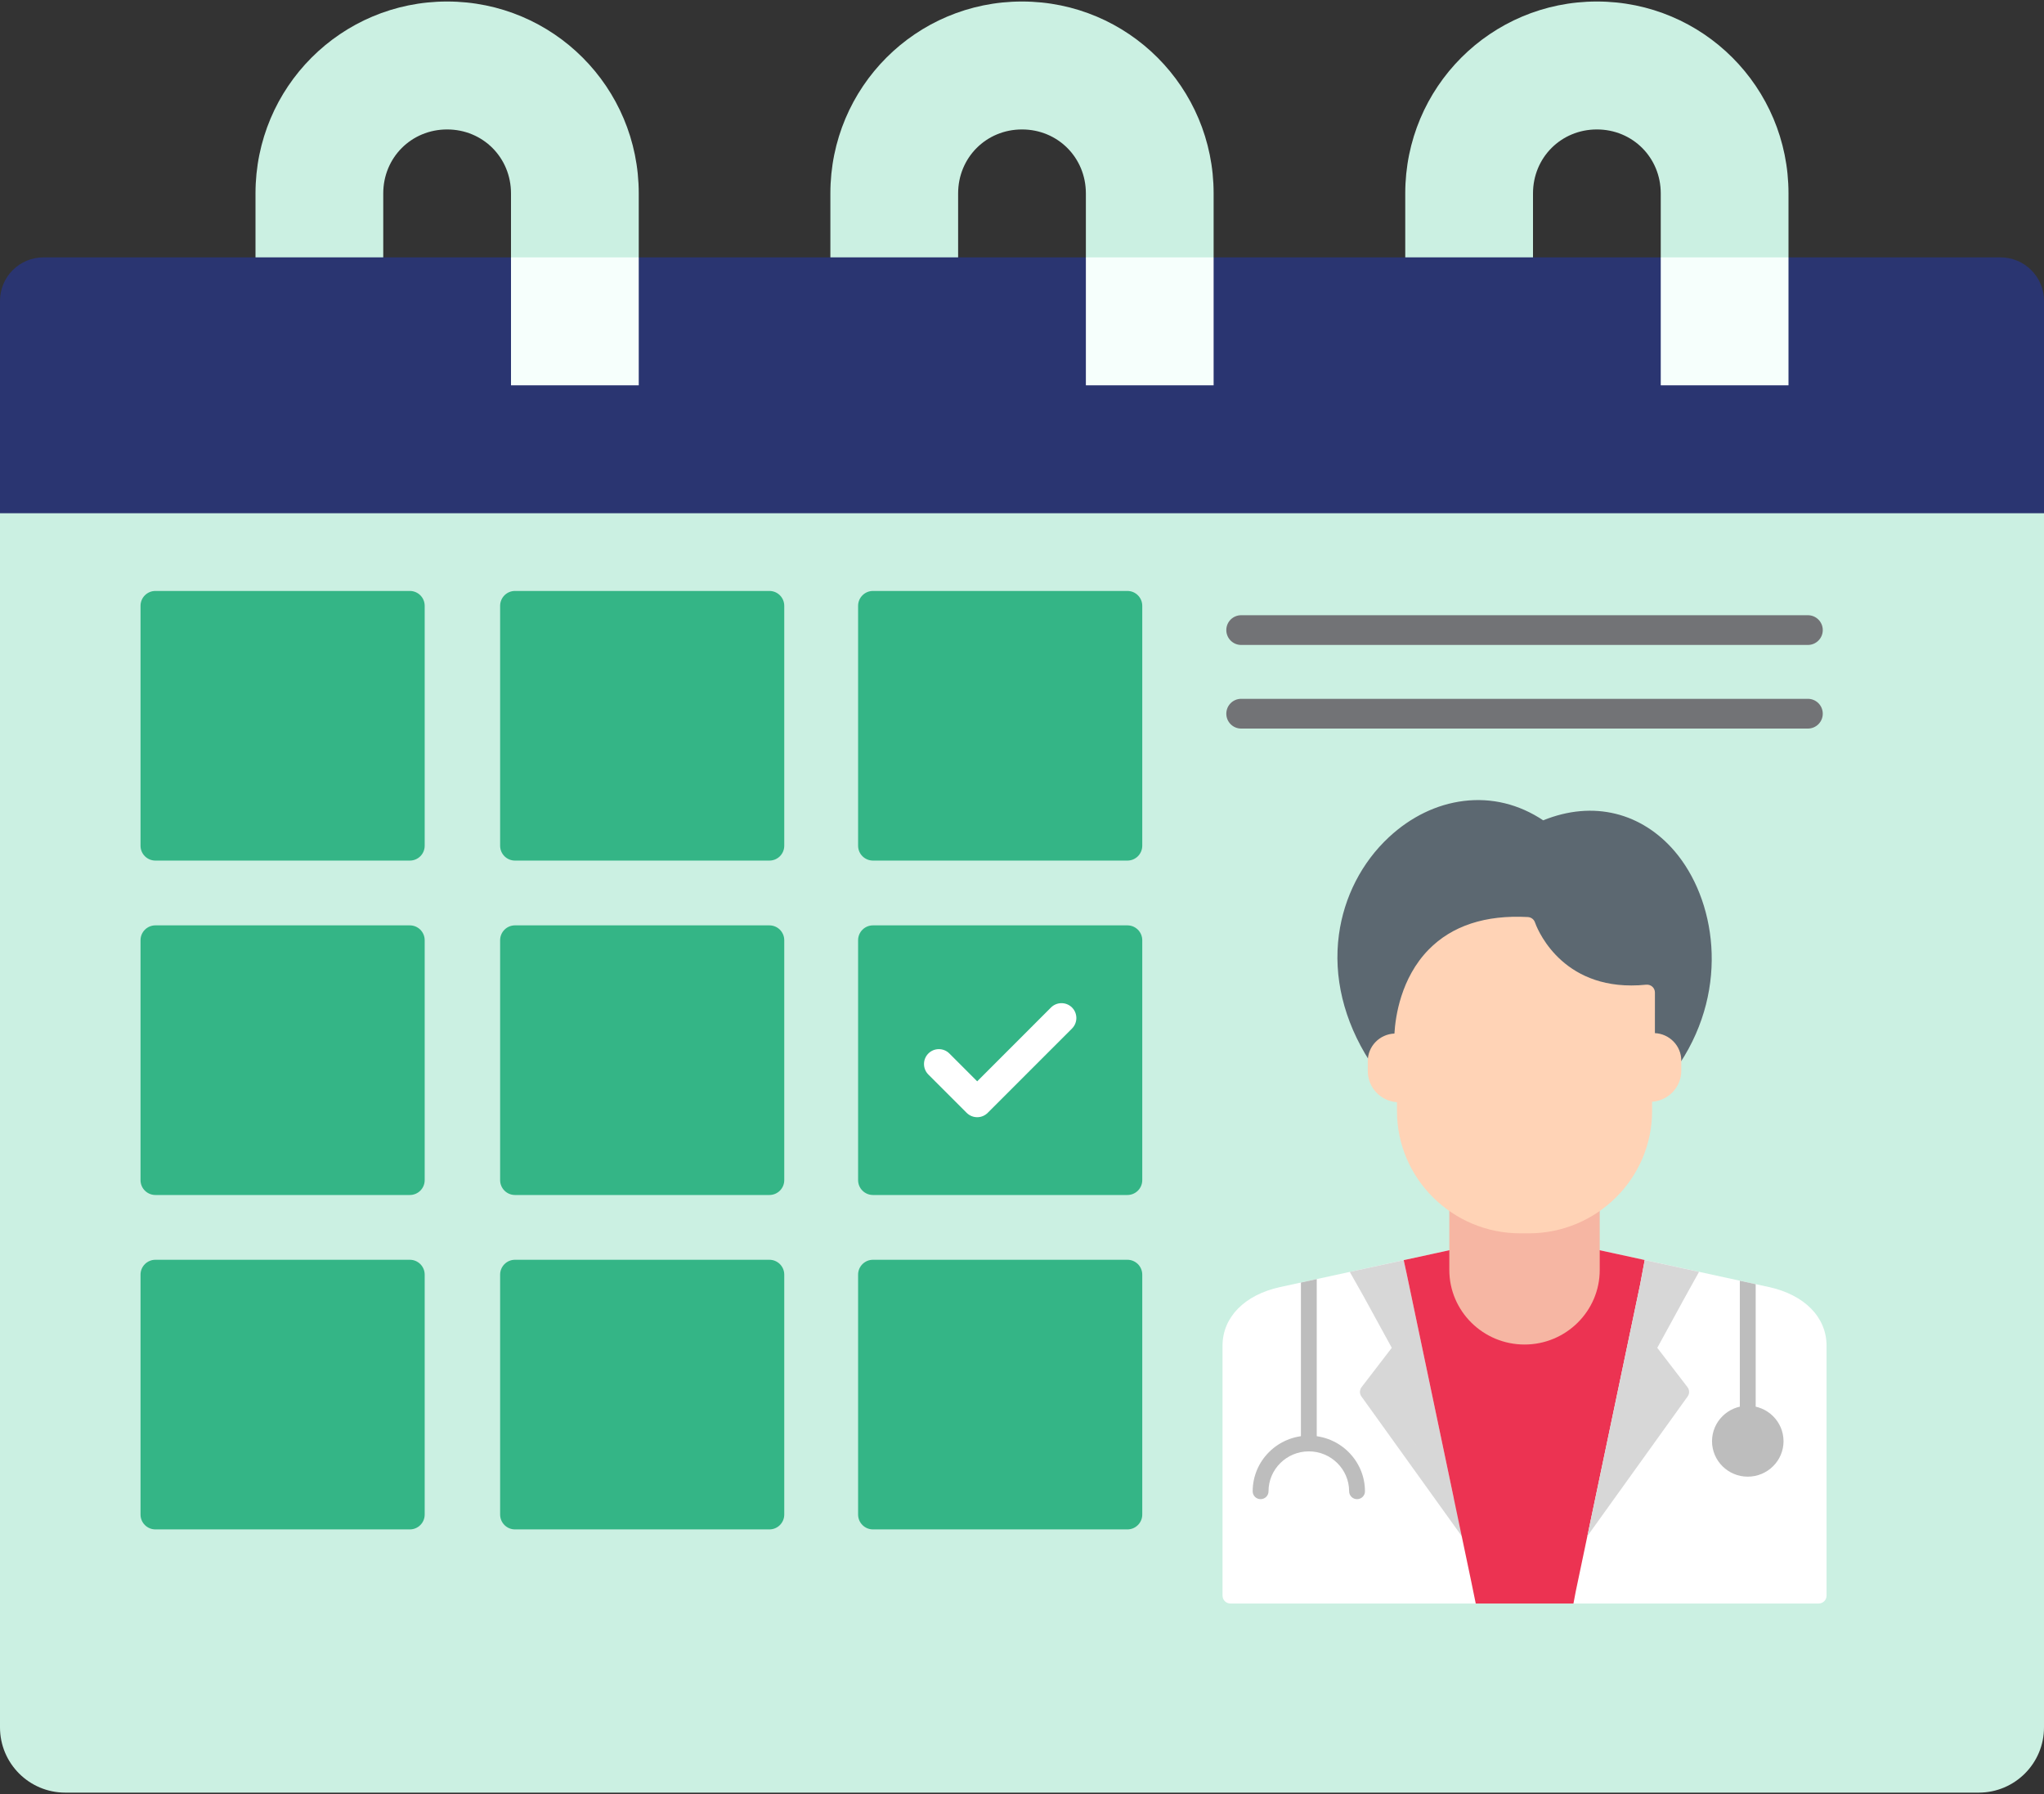
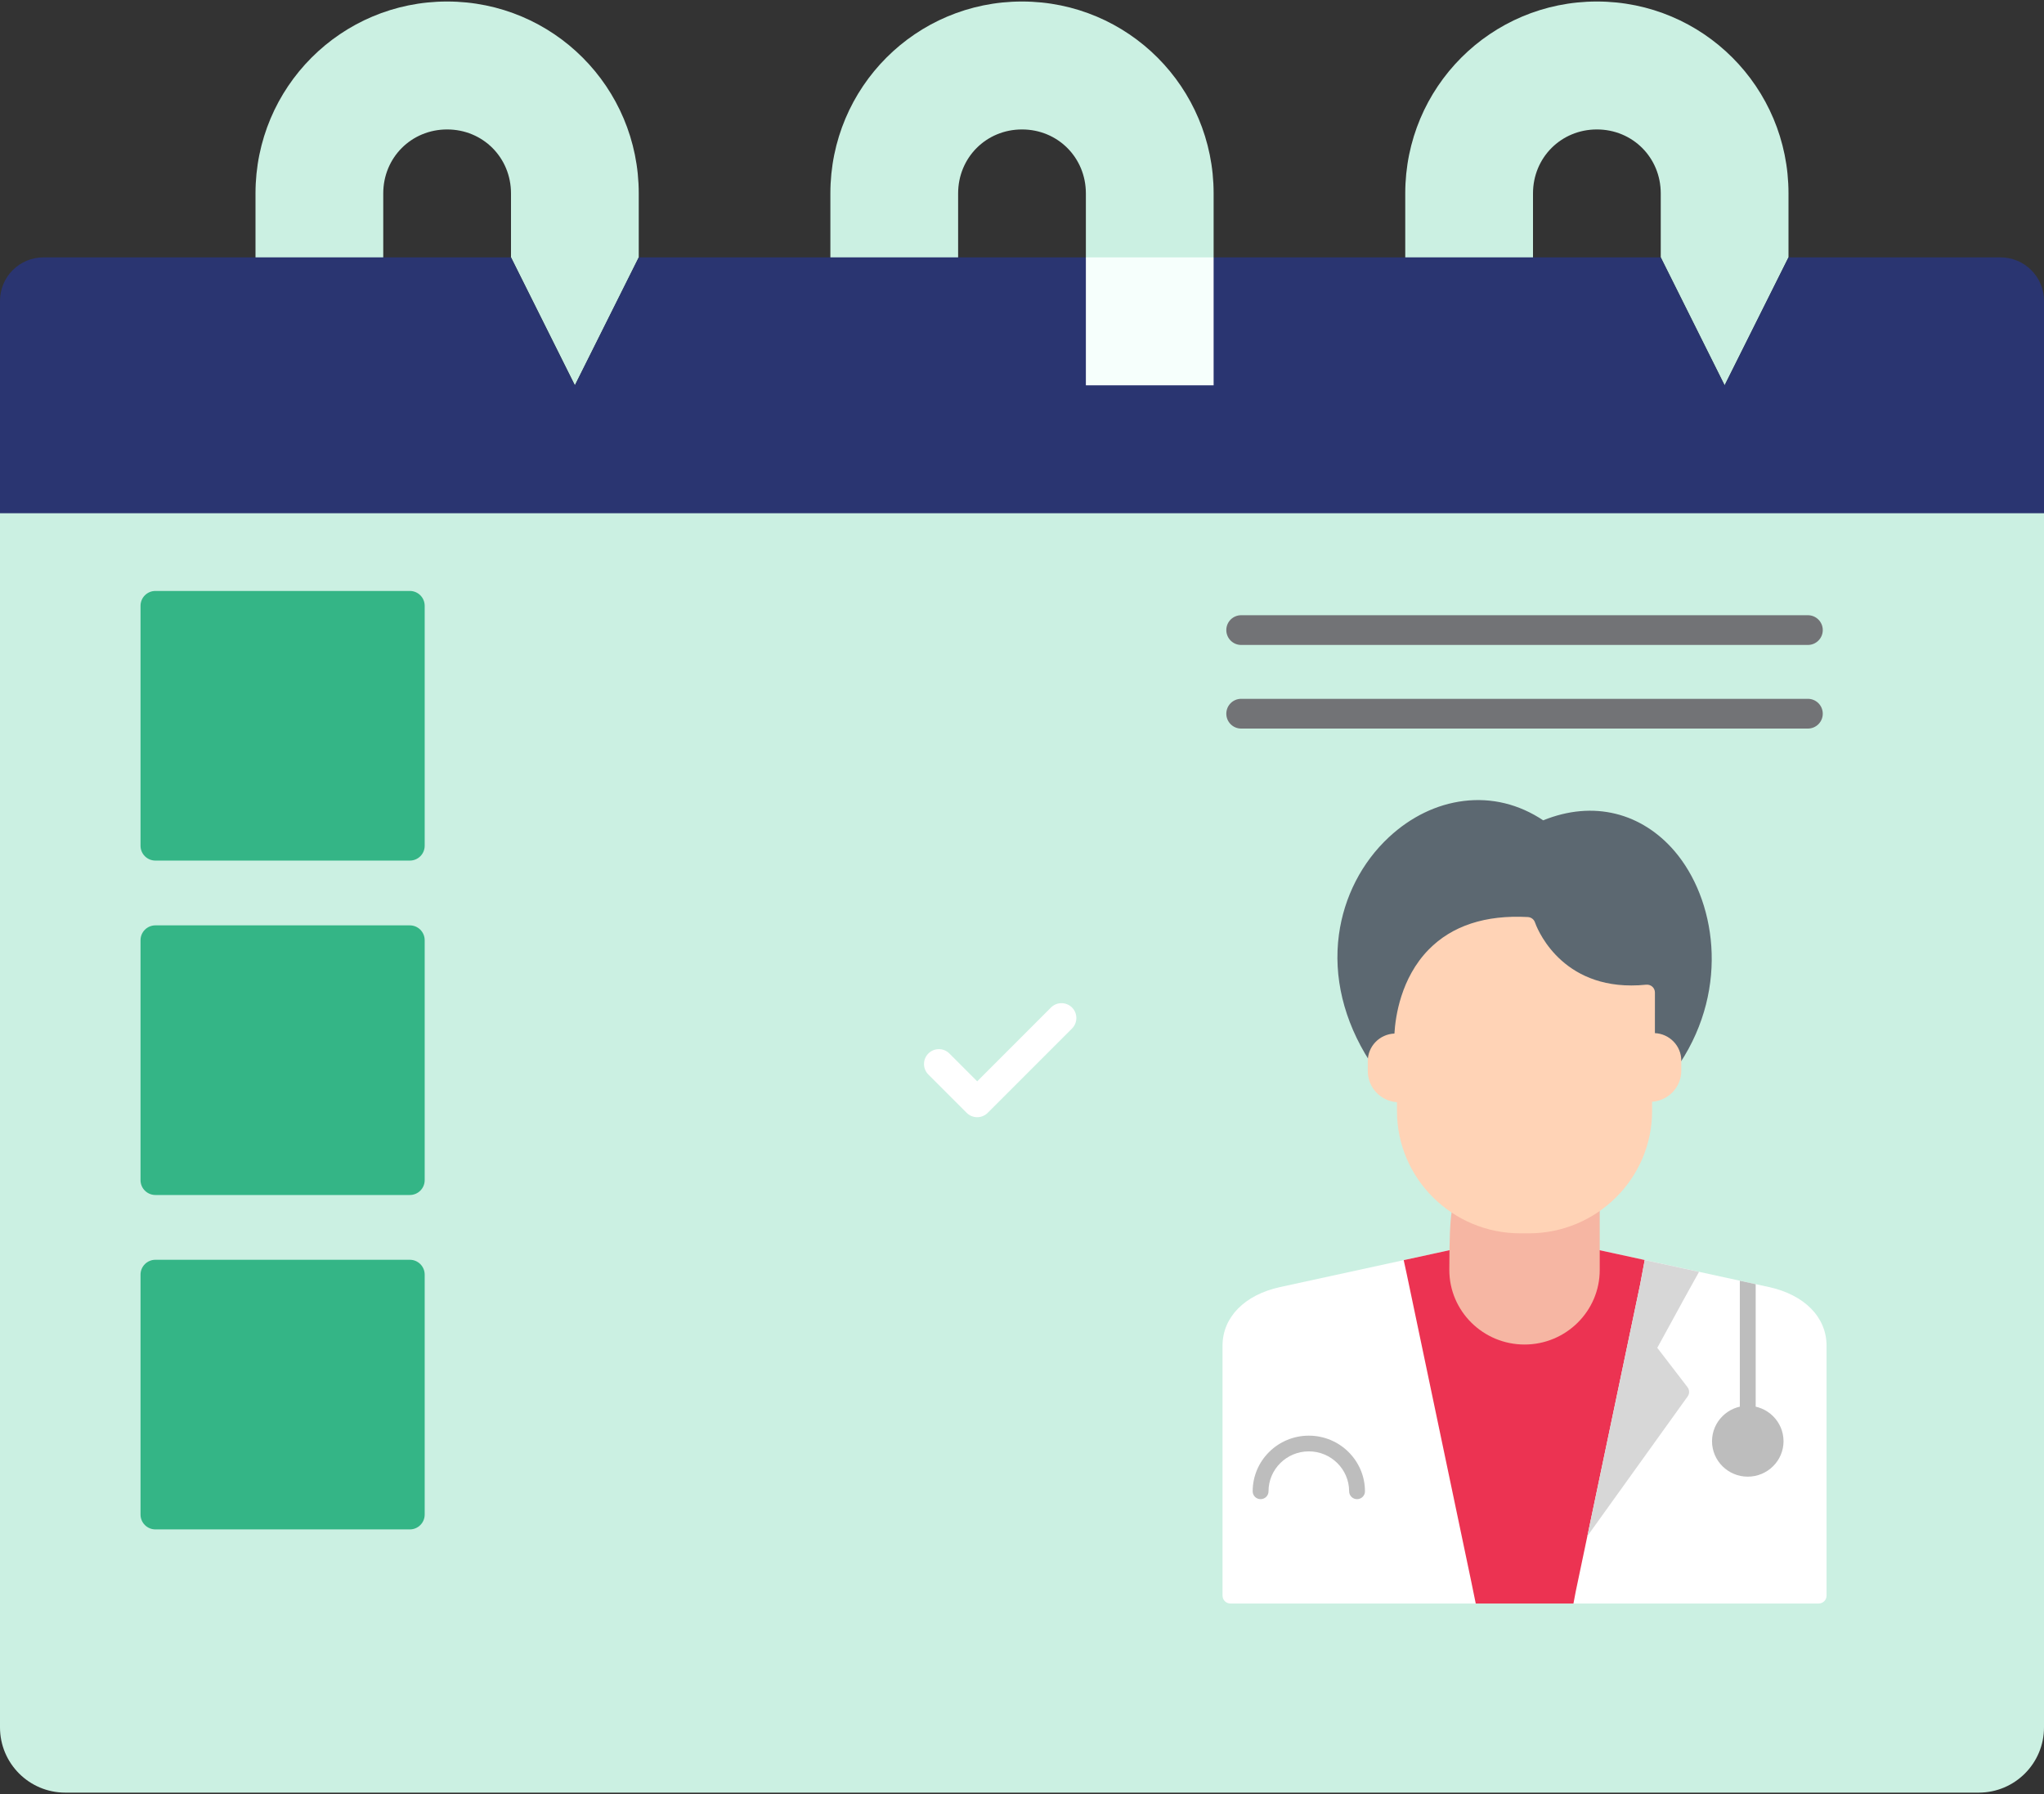
<svg xmlns="http://www.w3.org/2000/svg" width="188" height="165" viewBox="0 0 188 165" fill="none">
  <rect x="0" y="0" width="188" height="165" fill="#333333" stroke="none" />
  <path d="M58.75 17.788V23.671L52.875 35.437L47 23.671V17.788C47 14.493 44.415 11.905 41.125 11.905C37.835 11.905 35.25 14.493 35.25 17.788V23.671L29.631 35.437L23.5 23.671V17.788C23.5 8.021 31.372 0.139 41.125 0.139C50.878 0.139 58.75 8.021 58.75 17.788Z" fill="#CBF0E2" />
  <path d="M111.625 17.788V23.671L105.75 35.437L99.875 23.671V17.788C99.875 14.493 97.29 11.905 94 11.905C90.71 11.905 88.125 14.493 88.125 17.788V23.671L82.25 35.437L76.375 23.671V17.788C76.375 8.021 84.247 0.139 94 0.139C103.753 0.139 111.625 8.021 111.625 17.788Z" fill="#CBF0E2" />
  <path d="M164.5 17.788V23.671L158.625 35.437L152.75 23.671V17.788C152.75 14.493 150.165 11.905 146.875 11.905C143.585 11.905 141 14.493 141 17.788V23.671L135.125 35.437L129.25 23.671V17.788C129.25 8.021 137.122 0.139 146.875 0.139C156.628 0.139 164.5 8.021 164.5 17.788Z" fill="#CBF0E2" />
  <path d="M188 45.09V158.862C188 162.175 185.314 164.862 182 164.862H6C2.686 164.862 0 162.175 0 158.862V39.057H100.427L188 45.09Z" fill="#CBF0E2" />
-   <path fill-rule="evenodd" clip-rule="evenodd" d="M70.767 140.655H47.366C46.61 140.655 46 140.042 46 139.287V117.224C46 116.471 46.61 115.858 47.366 115.858H70.767C71.523 115.858 72.133 116.471 72.133 117.224V139.29C72.133 140.042 71.523 140.655 70.767 140.655ZM103.695 79.145H80.294C79.538 79.145 78.925 78.535 78.925 77.779V55.716C78.925 54.961 79.538 54.348 80.294 54.348H103.695C104.451 54.348 105.061 54.961 105.061 55.716V77.779C105.061 78.535 104.451 79.145 103.695 79.145ZM70.767 79.145H47.366C46.61 79.145 46 78.535 46 77.779V55.716C46 54.961 46.61 54.348 47.366 54.348H70.767C71.523 54.348 72.133 54.961 72.133 55.716V77.779C72.133 78.535 71.523 79.145 70.767 79.145ZM70.767 109.9H47.366C46.61 109.9 46 109.287 46 108.535V86.471C46 85.716 46.61 85.103 47.366 85.103H70.767C71.523 85.103 72.133 85.716 72.133 86.471V108.535C72.133 109.287 71.523 109.9 70.767 109.9ZM103.695 109.9H80.294C79.538 109.9 78.925 109.287 78.925 108.535V86.471C78.925 85.716 79.538 85.103 80.294 85.103H103.695C104.451 85.103 105.061 85.716 105.061 86.471V108.535C105.061 109.287 104.451 109.9 103.695 109.9ZM103.695 140.655H80.294C79.538 140.655 78.925 140.042 78.925 139.287V117.224C78.925 116.471 79.538 115.858 80.294 115.858H103.695C104.451 115.858 105.061 116.471 105.061 117.224V139.29C105.061 140.042 104.451 140.655 103.695 140.655Z" fill="#34B586" />
  <path fill-rule="evenodd" clip-rule="evenodd" d="M37.695 79.145H14.294C13.538 79.145 12.925 78.535 12.925 77.779V55.716C12.925 54.961 13.538 54.348 14.294 54.348H37.695C38.451 54.348 39.061 54.961 39.061 55.716V77.779C39.061 78.535 38.451 79.145 37.695 79.145ZM37.695 109.9H14.294C13.538 109.9 12.925 109.287 12.925 108.535V86.471C12.925 85.716 13.538 85.103 14.294 85.103H37.695C38.451 85.103 39.061 85.716 39.061 86.471V108.535C39.061 109.287 38.451 109.9 37.695 109.9ZM37.695 140.655H14.294C13.538 140.655 12.925 140.042 12.925 139.287V117.224C12.925 116.471 13.538 115.858 14.294 115.858H37.695C38.451 115.858 39.061 116.471 39.061 117.224V139.29C39.061 140.042 38.451 140.655 37.695 140.655Z" fill="#34B586" />
  <path fill-rule="evenodd" clip-rule="evenodd" d="M89.88 102.746C89.53 102.746 89.18 102.612 88.912 102.347L85.387 98.822C84.853 98.285 84.853 97.421 85.387 96.887C85.92 96.353 86.788 96.353 87.321 96.887L89.88 99.446L96.667 92.656C97.201 92.125 98.066 92.125 98.599 92.656C99.133 93.192 99.133 94.057 98.599 94.591L90.846 102.344C90.578 102.612 90.231 102.746 89.88 102.746Z" fill="white" />
  <path fill-rule="evenodd" clip-rule="evenodd" d="M166.284 59.314H114.158C113.402 59.314 112.792 58.701 112.792 57.946C112.792 57.19 113.402 56.58 114.158 56.58H166.284C167.039 56.58 167.652 57.19 167.652 57.946C167.652 58.701 167.039 59.314 166.284 59.314Z" fill="#727376" />
  <path fill-rule="evenodd" clip-rule="evenodd" d="M166.284 67.004H114.158C113.402 67.004 112.792 66.393 112.792 65.638C112.792 64.88 113.402 64.269 114.158 64.269H166.284C167.039 64.269 167.652 64.88 167.652 65.638C167.652 66.393 167.039 67.004 166.284 67.004Z" fill="#727376" />
  <path fill-rule="evenodd" clip-rule="evenodd" d="M167.272 147.471H113.172C112.77 147.471 112.444 147.148 112.444 146.749V123.758C112.444 121.144 114.472 119.078 117.743 118.366L133.876 114.855C134.248 114.773 134.617 114.992 134.729 115.348H145.736C145.846 114.995 146.215 114.778 146.588 114.858L162.699 118.366C165.969 119.078 168 121.141 168 123.758V146.749C168 147.148 167.674 147.471 167.272 147.471Z" fill="white" />
-   <path fill-rule="evenodd" clip-rule="evenodd" d="M124.15 116.973L125.636 116.65L129.109 115.895L129.38 117.14L133.706 137.755L126.717 128.024L135.729 140.571C135.961 140.894 135.885 141.346 135.556 141.576C135.428 141.666 135.28 141.71 135.135 141.71C134.908 141.71 134.683 141.606 134.541 141.406L125.22 128.429C125.034 128.171 125.042 127.824 125.233 127.572L128.011 123.954L125.441 119.261L124.15 116.973Z" fill="#D7D7D7" />
  <path fill-rule="evenodd" clip-rule="evenodd" d="M144.721 147.471H135.734L135.31 145.402L129.379 117.138L129.108 115.892L133.876 114.855C134.248 114.773 134.617 114.992 134.73 115.348H145.737C145.846 114.995 146.216 114.778 146.588 114.858L151.276 115.879L150.857 118.112L144.927 146.379L144.721 147.471Z" fill="#EC3352" />
-   <path fill-rule="evenodd" clip-rule="evenodd" d="M140.222 123.652C136.407 123.652 133.304 120.576 133.304 116.797V111.299C133.304 110.902 133.629 110.579 134.032 110.579C134.415 110.579 134.727 110.869 134.757 111.241H145.685C145.715 110.869 146.029 110.576 146.41 110.576C146.812 110.576 147.138 110.899 147.138 111.299V116.797C147.138 120.576 144.037 123.652 140.222 123.652Z" fill="#F6B6A3" />
+   <path fill-rule="evenodd" clip-rule="evenodd" d="M140.222 123.652C136.407 123.652 133.304 120.576 133.304 116.797C133.304 110.902 133.629 110.579 134.032 110.579C134.415 110.579 134.727 110.869 134.757 111.241H145.685C145.715 110.869 146.029 110.576 146.41 110.576C146.812 110.576 147.138 110.899 147.138 111.299V116.797C147.138 120.576 144.037 123.652 140.222 123.652Z" fill="#F6B6A3" />
  <path fill-rule="evenodd" clip-rule="evenodd" d="M160.025 117.785L161.481 118.103V130.005C161.481 130.404 161.155 130.727 160.753 130.727C160.351 130.727 160.025 130.404 160.025 130.005V117.785Z" fill="#BDBDBD" />
-   <path fill-rule="evenodd" clip-rule="evenodd" d="M119.653 117.952L121.109 117.635V132.755C121.109 133.155 120.783 133.478 120.381 133.478C119.979 133.478 119.653 133.155 119.653 132.755V117.952Z" fill="#BDBDBD" />
  <path fill-rule="evenodd" clip-rule="evenodd" d="M124.817 137.873C124.415 137.873 124.089 137.55 124.089 137.154C124.089 135.126 122.425 133.478 120.381 133.478C118.337 133.478 116.673 135.126 116.673 137.154C116.673 137.55 116.347 137.873 115.945 137.873C115.542 137.873 115.217 137.55 115.217 137.154C115.217 134.329 117.532 132.033 120.381 132.033C123.227 132.033 125.545 134.329 125.545 137.154C125.545 137.55 125.219 137.873 124.817 137.873Z" fill="#BDBDBD" />
  <path fill-rule="evenodd" clip-rule="evenodd" d="M160.753 135.804C158.941 135.804 157.466 134.343 157.466 132.545C157.466 130.747 158.941 129.285 160.753 129.285C162.568 129.285 164.043 130.747 164.043 132.545C164.043 134.343 162.568 135.804 160.753 135.804Z" fill="#BDBDBD" />
  <path fill-rule="evenodd" clip-rule="evenodd" d="M154.787 116.647L151.276 115.881L150.857 118.114L146 141.272L155.222 128.429C155.408 128.171 155.403 127.824 155.209 127.572L152.431 123.954L155.003 119.255L156.27 116.97L154.787 116.647Z" fill="#D7D7D7" />
  <path fill-rule="evenodd" clip-rule="evenodd" d="M153.903 98.104C153.766 98.104 153.629 98.066 153.506 97.989C153.334 97.877 153.227 97.707 153.189 97.524H127.22C127.163 97.631 127.075 97.727 126.966 97.795C126.626 98.008 126.175 97.907 125.961 97.571C123.594 93.857 122.622 89.834 123.151 85.945C123.621 82.494 125.252 79.314 127.748 76.993C129.762 75.119 132.146 73.966 134.642 73.66C137.204 73.345 139.716 73.961 141.935 75.442C144.234 74.519 146.481 74.32 148.613 74.845C150.663 75.351 152.532 76.536 154.021 78.277C157.762 82.65 159.13 90.754 154.513 97.779C154.374 97.989 154.141 98.104 153.903 98.104Z" fill="#5C6871" />
  <path fill-rule="evenodd" clip-rule="evenodd" d="M140.608 113.427H139.834C133.58 113.427 128.49 108.383 128.49 102.185V101.366C126.993 101.265 125.805 100.023 125.805 98.515V97.582C125.805 96.221 126.894 95.108 128.255 95.053C128.342 93.523 128.835 89.957 131.404 87.33C133.553 85.135 136.632 84.125 140.534 84.338C140.832 84.358 141.09 84.552 141.183 84.834C141.265 85.069 143.233 90.63 150.044 90.63C150.488 90.63 150.947 90.608 151.413 90.559C151.618 90.54 151.823 90.606 151.976 90.742C152.127 90.879 152.214 91.074 152.214 91.279L152.212 95.014C153.555 95.075 154.639 96.183 154.639 97.54V98.474C154.639 99.982 153.449 101.224 151.952 101.325V102.185C151.952 108.383 146.864 113.427 140.608 113.427Z" fill="#FFD3B6" />
  <path d="M184 23.67C186.209 23.67 188 25.461 188 27.67V47.202H99.875H0V27.67C0 25.461 1.791 23.67 4 23.67H47L52.875 35.436L58.75 23.67H99.875L105.75 35.436L111.625 23.67H152.75L158.625 35.436L164.5 23.67H184Z" fill="#2A3571" />
-   <path d="M47 23.67H58.75V35.436H47V23.67Z" fill="#F6FFFC" />
  <path d="M99.875 23.67H111.625V35.436H99.875V23.67Z" fill="#F6FFFC" />
-   <path d="M152.75 23.67H164.5V35.436H152.75V23.67Z" fill="#F6FFFC" />
</svg>